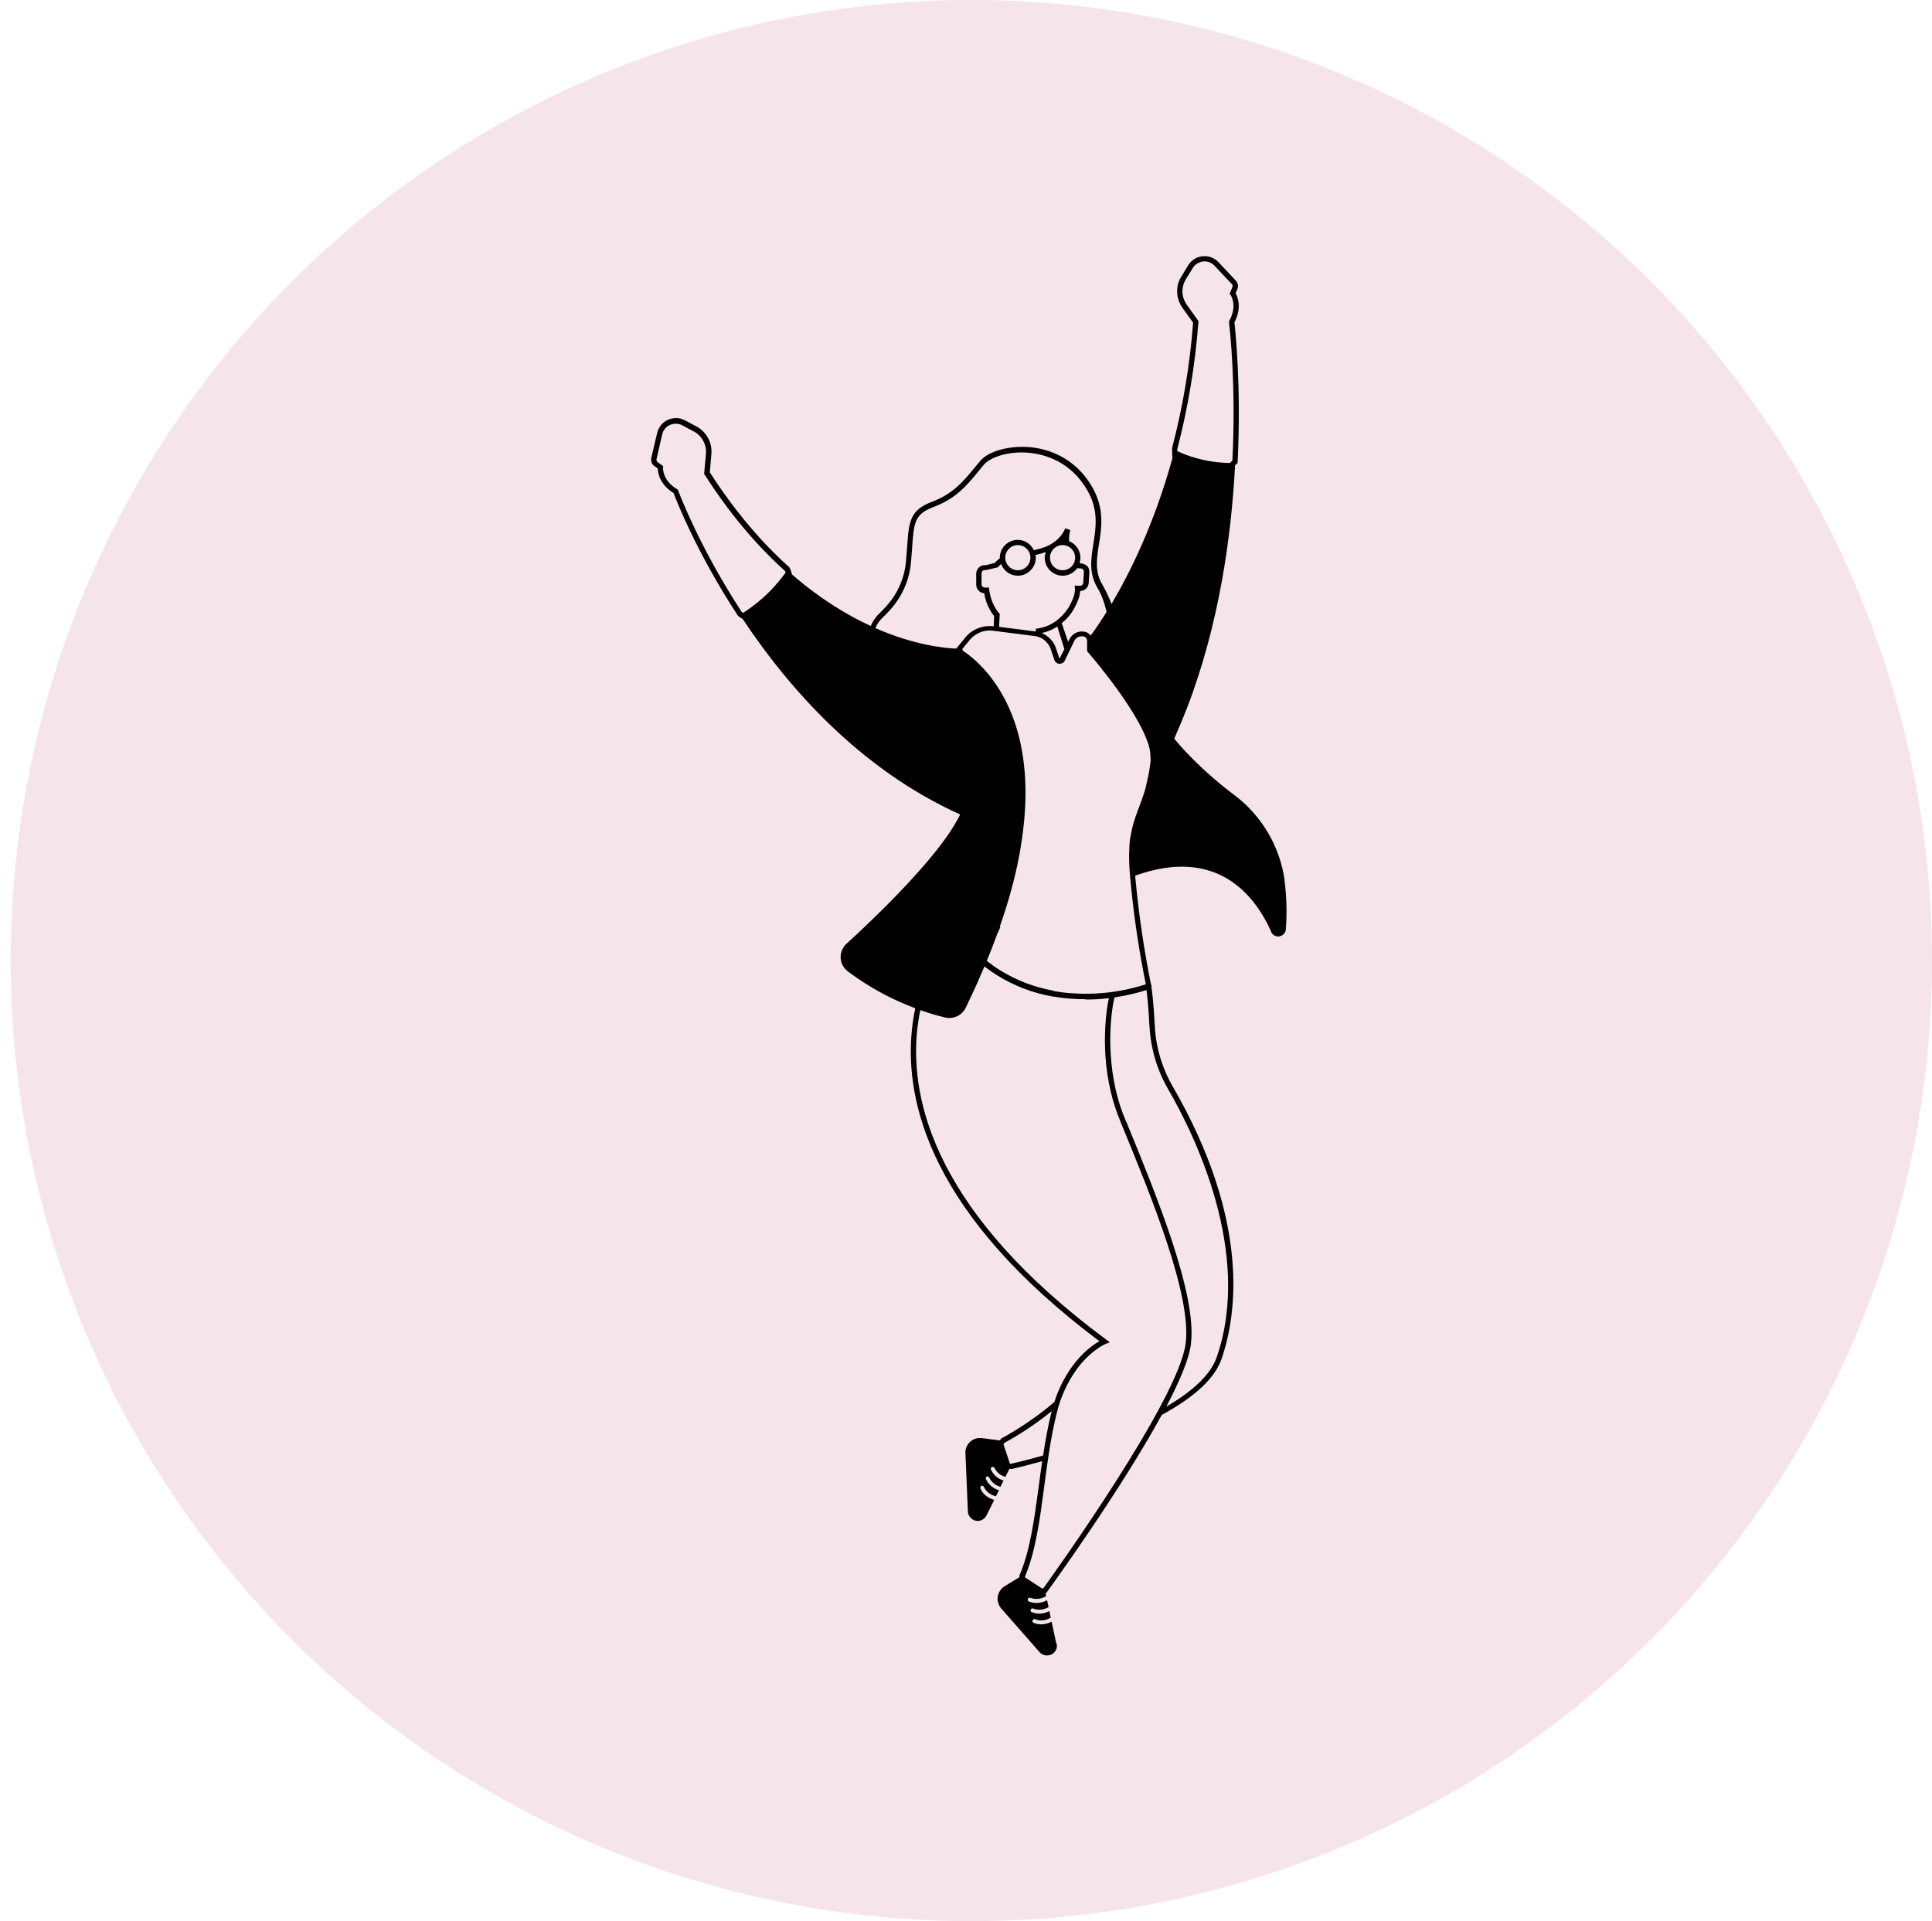
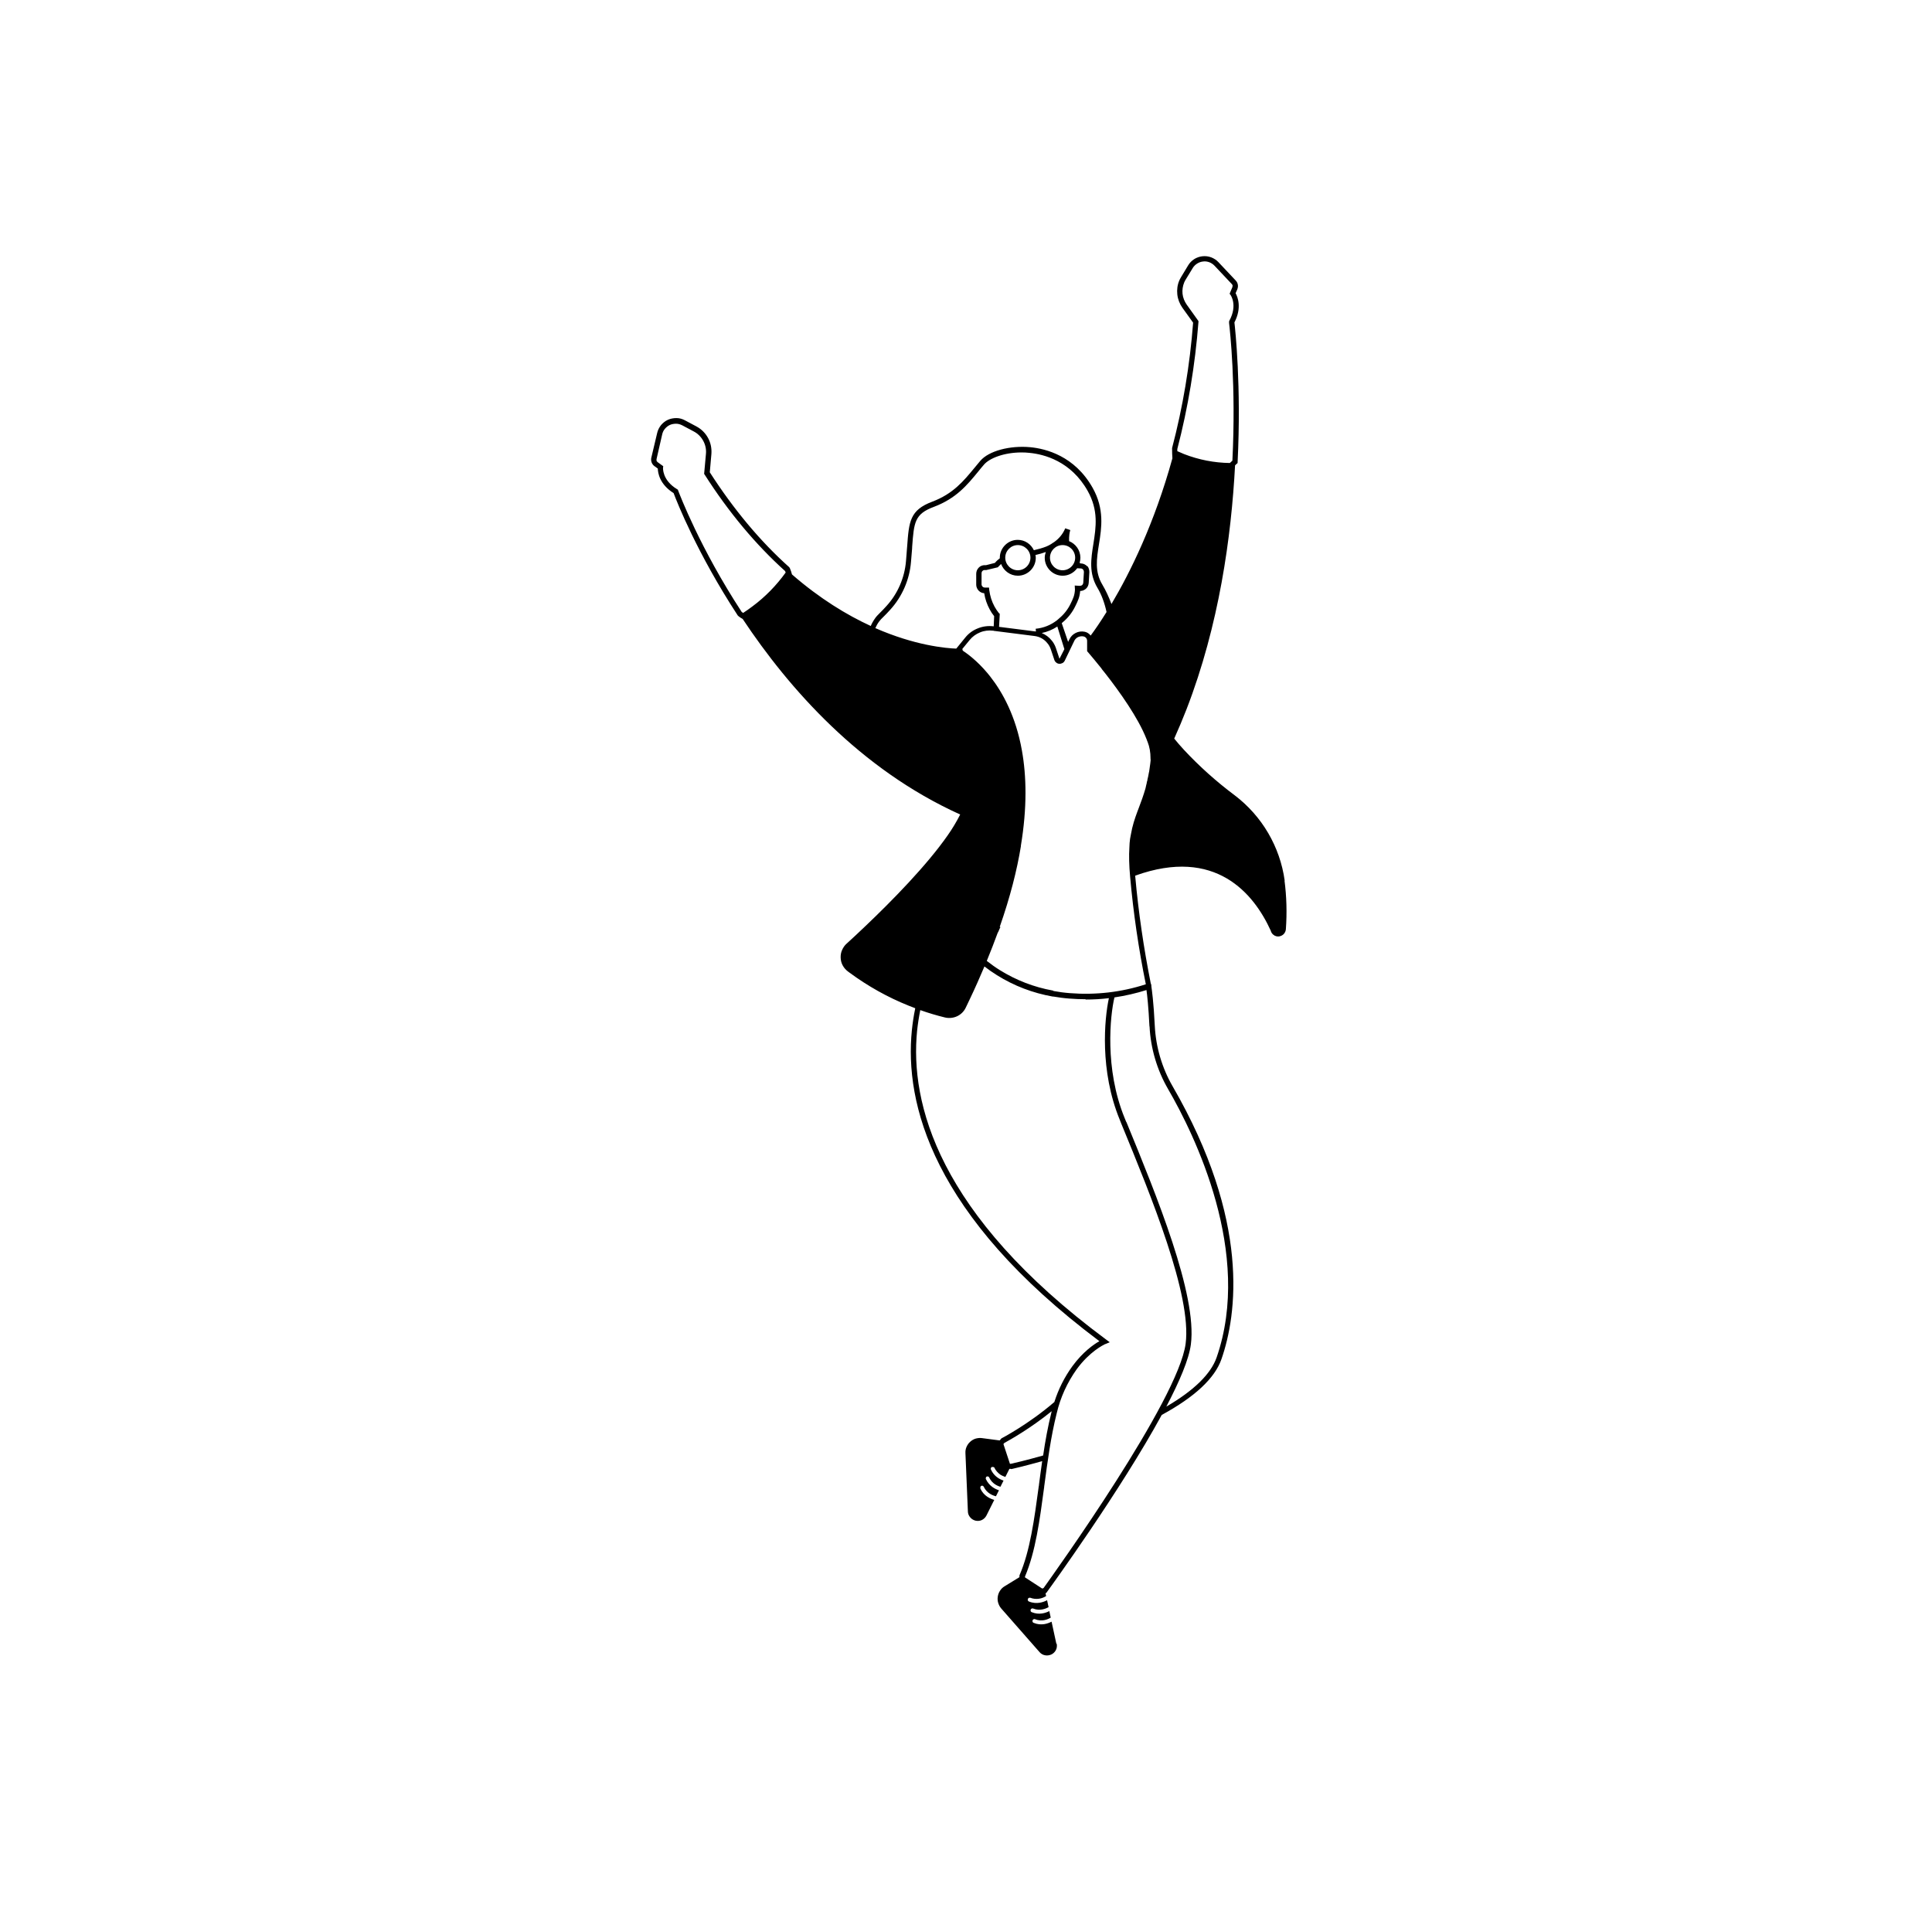
<svg xmlns="http://www.w3.org/2000/svg" width="181" height="180" viewBox="0 0 181 180" fill="none">
-   <circle cx="91" cy="90" r="90" fill="#F6E4EB" />
-   <path d="M120.337 82.511H120.357C119.917 79.331 118.227 76.451 115.667 74.511C113.957 73.231 112.357 71.801 110.897 70.231C110.587 69.891 110.287 69.551 110.007 69.201C110.417 68.291 110.797 67.381 111.157 66.461C114.217 58.561 115.357 50.271 115.707 43.601C115.757 43.551 115.817 43.501 115.867 43.451L115.947 43.381V43.281C116.297 36.171 115.727 30.911 115.647 30.211C116.367 28.821 115.947 27.811 115.757 27.471L115.917 27.111C115.967 26.971 115.997 26.821 115.967 26.681C115.947 26.531 115.877 26.401 115.777 26.291L114.147 24.561C113.967 24.361 113.727 24.211 113.467 24.111C113.207 24.011 112.927 23.981 112.647 24.011C112.377 24.041 112.107 24.131 111.877 24.281C111.647 24.431 111.447 24.631 111.307 24.871L110.677 25.911C110.607 26.021 110.537 26.151 110.487 26.271C110.307 26.681 110.247 27.141 110.297 27.591C110.347 28.041 110.517 28.471 110.777 28.841L111.777 30.231C111.477 34.191 110.817 38.141 109.807 41.981V42.041C109.807 42.351 109.817 42.651 109.837 42.941C108.147 49.061 105.877 53.641 104.127 56.591C103.877 55.921 103.587 55.301 103.277 54.781C102.547 53.571 102.737 52.371 102.957 50.991C103.207 49.441 103.477 47.691 102.367 45.711C100.687 42.721 97.987 42.041 96.527 41.901C94.597 41.721 92.627 42.251 91.837 43.181C91.647 43.401 91.467 43.621 91.297 43.831C90.267 45.081 89.297 46.261 87.347 47.001C85.237 47.791 85.157 48.861 84.987 51.201L84.967 51.431C84.937 51.781 84.917 52.171 84.877 52.581C84.747 54.131 84.107 55.621 83.057 56.771C82.847 57.011 82.637 57.221 82.467 57.391C82.257 57.601 82.097 57.761 81.997 57.911C81.817 58.161 81.677 58.411 81.577 58.651C79.337 57.621 76.807 56.091 74.197 53.821C74.147 53.621 74.077 53.421 73.997 53.231L73.937 53.141C71.227 50.721 68.727 47.721 66.497 44.251L66.647 42.541C66.687 42.021 66.587 41.501 66.337 41.041C66.087 40.581 65.717 40.211 65.257 39.961L64.167 39.381C63.927 39.251 63.657 39.171 63.377 39.171C63.097 39.171 62.827 39.221 62.577 39.331C62.327 39.441 62.107 39.621 61.927 39.831C61.757 40.051 61.627 40.301 61.567 40.571L61.017 42.891C60.987 43.031 60.997 43.181 61.047 43.321C61.097 43.461 61.187 43.581 61.307 43.671L61.627 43.901C61.637 44.301 61.787 45.371 63.107 46.201C63.427 47.051 65.317 51.851 69.107 57.651L69.147 57.701C69.277 57.811 69.417 57.911 69.577 57.991C73.897 64.491 80.547 72.061 89.947 76.311V76.331C89.607 77.001 89.217 77.651 88.787 78.261C86.827 81.081 83.547 84.421 81.087 86.761C80.417 87.401 79.817 87.961 79.307 88.421C79.127 88.581 78.987 88.791 78.887 89.021C78.787 89.241 78.747 89.491 78.757 89.741C78.767 89.991 78.827 90.231 78.947 90.451C79.067 90.671 79.227 90.861 79.427 91.011C79.457 91.031 79.477 91.051 79.507 91.071C79.537 91.091 79.557 91.111 79.587 91.131C81.297 92.391 83.147 93.431 85.117 94.221C85.327 94.301 85.527 94.381 85.737 94.461C85.737 94.481 85.737 94.491 85.737 94.511C85.597 95.181 85.497 95.861 85.427 96.541C84.747 103.331 87.267 113.871 102.997 125.661C102.467 125.961 101.457 126.661 100.477 127.991C99.727 129.021 99.157 130.161 98.777 131.361C96.357 133.451 93.817 134.771 93.817 134.771L93.657 134.961L91.987 134.741C91.787 134.711 91.587 134.741 91.397 134.791C91.207 134.851 91.037 134.951 90.887 135.091C90.737 135.221 90.627 135.391 90.547 135.571C90.467 135.751 90.437 135.951 90.447 136.151L90.677 141.611C90.677 141.811 90.757 142.011 90.897 142.171C91.027 142.331 91.207 142.431 91.407 142.481C91.607 142.521 91.817 142.501 91.997 142.411C92.177 142.321 92.327 142.171 92.417 141.991L93.147 140.531C92.787 140.431 92.167 140.171 91.847 139.471V139.451C91.847 139.451 91.837 139.371 91.847 139.341C91.847 139.321 91.857 139.301 91.867 139.291V139.271C91.887 139.251 91.907 139.231 91.927 139.221C91.947 139.211 91.967 139.201 91.997 139.201C92.017 139.201 92.047 139.201 92.067 139.211C92.087 139.211 92.107 139.231 92.127 139.251C92.147 139.271 92.157 139.291 92.167 139.311C92.457 139.921 93.037 140.131 93.307 140.191L93.587 139.631C93.217 139.511 92.677 139.241 92.367 138.591C92.347 138.551 92.347 138.511 92.357 138.471C92.357 138.451 92.367 138.431 92.377 138.421C92.377 138.421 92.377 138.411 92.377 138.401C92.377 138.381 92.417 138.361 92.437 138.351C92.457 138.341 92.477 138.331 92.507 138.331C92.527 138.331 92.557 138.331 92.577 138.341C92.597 138.341 92.617 138.361 92.637 138.381C92.657 138.401 92.667 138.411 92.677 138.441C92.937 139.001 93.437 139.221 93.727 139.301L94.017 138.721C93.647 138.601 93.127 138.321 92.837 137.691C92.817 137.651 92.817 137.611 92.827 137.571C92.827 137.531 92.857 137.501 92.887 137.471C92.907 137.461 92.917 137.451 92.937 137.441L93.117 137.461C93.117 137.461 93.167 137.501 93.167 137.531C93.287 137.781 93.477 137.991 93.697 138.151C93.847 138.251 94.017 138.321 94.187 138.381L94.567 137.621H94.697L94.727 137.641H94.767C94.767 137.641 95.927 137.381 97.637 136.901C97.527 137.641 97.437 138.371 97.337 139.101V139.151L97.317 139.251C96.897 142.351 96.507 145.291 95.527 147.561L95.507 147.611V147.771L94.107 148.631C93.937 148.731 93.797 148.871 93.687 149.041C93.577 149.211 93.507 149.391 93.477 149.591C93.447 149.791 93.457 149.991 93.517 150.181C93.577 150.371 93.667 150.551 93.797 150.701L97.397 154.801C97.527 154.951 97.717 155.061 97.917 155.091C98.117 155.131 98.327 155.091 98.507 155.011C98.687 154.921 98.837 154.771 98.927 154.591C99.017 154.411 99.037 154.201 98.997 154.001L98.967 154.021L98.517 151.941C98.187 152.111 97.557 152.351 96.837 152.051C96.797 152.041 96.767 152.011 96.747 151.971C96.737 151.951 96.727 151.921 96.727 151.891C96.727 151.861 96.727 151.841 96.737 151.811C96.757 151.771 96.787 151.731 96.837 151.711C96.877 151.691 96.927 151.691 96.977 151.711C97.637 151.981 98.217 151.701 98.437 151.561L98.307 150.951C97.967 151.121 97.357 151.341 96.657 151.051C96.617 151.031 96.587 151.011 96.567 150.971C96.557 150.951 96.547 150.921 96.547 150.891C96.547 150.861 96.547 150.841 96.557 150.811C96.577 150.771 96.607 150.731 96.657 150.711C96.697 150.691 96.747 150.691 96.797 150.711C97.427 150.971 97.997 150.711 98.237 150.581L98.097 149.931C97.777 150.101 97.127 150.351 96.397 150.051C96.357 150.031 96.327 150.011 96.307 149.971C96.287 149.941 96.277 149.901 96.287 149.861C96.287 149.821 96.307 149.791 96.327 149.761C96.347 149.731 96.387 149.711 96.417 149.701H96.527C96.787 149.801 97.067 149.831 97.337 149.791C97.577 149.761 97.797 149.671 98.007 149.541L97.947 149.261H98.017L98.077 149.171C98.457 148.651 104.987 139.641 108.837 132.571C111.927 130.891 113.817 129.131 114.437 127.331C115.867 123.211 117.167 114.411 109.847 101.761C108.857 100.041 108.287 98.091 108.187 96.121C108.077 93.841 107.907 92.711 107.867 92.421C107.867 92.381 107.867 92.351 107.867 92.351L107.837 92.181H107.817C107.157 88.871 106.657 85.491 106.357 82.131C106.357 82.101 106.357 82.071 106.357 82.041C113.877 79.341 117.457 83.711 119.047 87.191C119.067 87.281 119.107 87.371 119.167 87.451C119.227 87.531 119.297 87.591 119.387 87.641C119.387 87.641 119.397 87.641 119.407 87.661V87.671C119.417 87.671 119.437 87.671 119.447 87.671C119.457 87.671 119.477 87.671 119.487 87.691C119.487 87.691 119.497 87.691 119.507 87.701C119.577 87.731 119.657 87.741 119.727 87.741C119.797 87.741 119.867 87.741 119.937 87.711C120.077 87.671 120.207 87.591 120.307 87.471C120.397 87.351 120.457 87.211 120.467 87.061C120.577 85.531 120.537 84.001 120.337 82.481V82.511ZM112.277 30.171V30.081L111.177 28.541C110.967 28.241 110.827 27.891 110.787 27.531C110.747 27.161 110.807 26.791 110.947 26.451C110.987 26.361 111.037 26.261 111.097 26.171L111.737 25.121C111.837 24.951 111.977 24.811 112.147 24.701C112.317 24.591 112.507 24.521 112.707 24.501C112.907 24.471 113.107 24.501 113.297 24.571C113.477 24.641 113.647 24.751 113.787 24.901L115.417 26.631C115.417 26.631 115.477 26.711 115.477 26.761C115.477 26.811 115.457 26.901 115.457 26.901L115.197 27.521L115.287 27.641C115.287 27.641 115.967 28.581 115.177 30.041L115.147 30.111V30.191C115.147 30.191 115.147 30.191 115.147 30.211V30.271C115.227 30.941 115.807 36.121 115.457 43.161C115.377 43.241 115.297 43.311 115.217 43.381C113.757 43.361 112.317 43.081 110.947 42.551C110.727 42.461 110.517 42.371 110.297 42.271C110.297 42.211 110.297 42.141 110.297 42.071C111.307 38.181 111.967 34.181 112.277 30.171ZM70.497 56.811C70.217 57.021 69.927 57.231 69.617 57.431C69.587 57.411 69.547 57.381 69.517 57.351H69.497C65.587 51.371 63.667 46.311 63.537 45.971L63.507 45.881L63.427 45.831C62.017 44.981 62.117 43.821 62.117 43.821L62.137 43.681L61.597 43.291C61.597 43.291 61.527 43.211 61.507 43.171V43.021L62.037 40.701C62.077 40.511 62.167 40.321 62.297 40.171C62.427 40.021 62.587 39.891 62.767 39.811C62.947 39.731 63.157 39.701 63.347 39.701C63.547 39.701 63.737 39.761 63.917 39.851L65.007 40.431C65.387 40.631 65.687 40.941 65.887 41.311C66.087 41.681 66.177 42.101 66.137 42.521L65.967 44.401L66.017 44.471C68.267 48.001 70.807 51.031 73.547 53.501C73.567 53.551 73.587 53.591 73.607 53.641C72.737 54.851 71.697 55.921 70.497 56.811ZM89.617 60.771C89.177 60.761 88.187 60.691 86.787 60.401C85.497 60.131 83.857 59.661 82.007 58.851C82.097 58.641 82.217 58.421 82.377 58.211C82.457 58.101 82.607 57.941 82.797 57.761C82.977 57.581 83.187 57.371 83.407 57.121C84.527 55.891 85.217 54.291 85.347 52.641C85.387 52.201 85.417 51.811 85.447 51.441L85.457 51.251V51.221C85.627 48.931 85.687 48.161 87.487 47.491C89.577 46.701 90.587 45.471 91.647 44.181C91.737 44.071 91.817 43.971 91.897 43.871C91.987 43.761 92.087 43.641 92.187 43.531C92.687 42.941 94.047 42.391 95.707 42.391C95.947 42.391 96.197 42.401 96.447 42.431C97.807 42.561 100.327 43.201 101.897 45.991C102.927 47.821 102.677 49.401 102.437 50.941C102.207 52.371 101.997 53.711 102.817 55.081C103.187 55.691 103.477 56.471 103.667 57.341C103.077 58.291 102.567 59.031 102.177 59.551C102.167 59.541 102.157 59.521 102.147 59.511C102.007 59.341 101.817 59.231 101.617 59.191C101.337 59.131 101.037 59.171 100.777 59.301C100.517 59.431 100.307 59.641 100.187 59.901L100.067 60.141L99.467 58.381H99.477L99.577 58.291C100.067 57.881 100.457 57.381 100.737 56.801C100.997 56.281 101.147 55.951 101.197 55.371C101.287 55.371 101.367 55.351 101.447 55.331C101.547 55.291 101.647 55.241 101.727 55.171C101.807 55.101 101.877 55.011 101.917 54.921C101.967 54.821 101.987 54.721 101.997 54.611L102.057 53.601C102.057 53.391 101.997 53.171 101.857 53.021V53.061C101.707 52.901 101.507 52.801 101.287 52.791H101.217C101.217 52.791 101.167 52.751 101.147 52.731C101.187 52.581 101.217 52.431 101.217 52.261C101.217 51.551 100.777 50.951 100.157 50.701C100.137 50.221 100.217 49.851 100.237 49.791L100.267 49.661L99.797 49.501C99.577 50.031 99.227 50.451 98.757 50.791C98.667 50.841 98.577 50.901 98.497 50.961C98.357 51.051 98.207 51.131 98.037 51.201C97.657 51.351 97.257 51.461 96.857 51.551C96.587 50.981 96.017 50.581 95.347 50.581C94.427 50.581 93.667 51.331 93.667 52.261C93.667 52.281 93.667 52.291 93.667 52.311C93.517 52.421 93.367 52.551 93.207 52.741L92.387 52.951H92.257C92.147 52.951 92.047 52.971 91.947 53.011C91.847 53.051 91.757 53.111 91.687 53.191C91.607 53.271 91.557 53.361 91.517 53.451C91.477 53.551 91.457 53.661 91.457 53.761V54.781C91.457 54.991 91.547 55.201 91.697 55.351C91.837 55.491 92.017 55.571 92.207 55.581C92.287 56.121 92.467 56.631 92.717 57.091C92.837 57.321 92.977 57.531 93.137 57.731L93.097 58.681H93.077C92.587 58.621 92.077 58.681 91.617 58.871C91.147 59.051 90.737 59.351 90.427 59.741L89.597 60.761V60.791L89.617 60.771ZM97.047 59.161C97.047 59.161 97.007 59.161 96.987 59.161L93.597 58.731L93.657 57.631V57.501L93.577 57.441C93.427 57.251 93.287 57.041 93.167 56.821C92.907 56.341 92.747 55.821 92.677 55.271L92.657 55.051H92.267C92.187 55.051 92.107 55.021 92.047 54.961C91.987 54.901 91.957 54.821 91.957 54.741V53.721C91.957 53.721 91.957 53.641 91.977 53.601C91.977 53.571 92.007 53.551 92.017 53.521C92.017 53.521 92.027 53.501 92.037 53.501C92.067 53.471 92.097 53.451 92.137 53.431C92.177 53.411 92.217 53.411 92.257 53.411H92.397L93.487 53.151L93.537 53.091C93.627 52.991 93.707 52.911 93.787 52.841C94.027 53.481 94.637 53.941 95.357 53.941C96.277 53.941 97.037 53.191 97.037 52.261C97.037 52.171 97.027 52.091 97.007 52.001C97.337 51.931 97.657 51.831 97.977 51.721C97.917 51.891 97.877 52.071 97.877 52.261C97.877 53.181 98.627 53.941 99.557 53.941C100.117 53.941 100.607 53.661 100.917 53.241L101.257 53.261C101.337 53.261 101.417 53.301 101.467 53.361C101.517 53.421 101.547 53.501 101.547 53.581L101.487 54.591C101.487 54.591 101.477 54.671 101.457 54.711C101.437 54.751 101.417 54.781 101.387 54.811C101.357 54.841 101.317 54.861 101.277 54.871C101.237 54.881 101.197 54.891 101.157 54.891L100.687 54.861L100.707 55.251C100.677 55.791 100.537 56.081 100.287 56.591C100.037 57.101 99.687 57.551 99.247 57.921L99.147 58.011C99.147 58.011 99.067 58.081 99.017 58.121C98.437 58.571 97.757 58.841 97.027 58.911L97.057 59.181L97.047 59.161ZM94.177 52.251C94.177 51.601 94.707 51.071 95.357 51.071C96.007 51.071 96.537 51.601 96.537 52.251C96.537 52.901 96.007 53.431 95.357 53.431C94.707 53.431 94.177 52.901 94.177 52.251ZM100.727 52.251C100.727 52.901 100.197 53.431 99.547 53.431C98.897 53.431 98.367 52.901 98.367 52.251C98.367 51.601 98.897 51.071 99.547 51.071C100.197 51.071 100.727 51.601 100.727 52.251ZM99.057 58.701L99.717 60.821L99.257 61.721L98.917 60.701C98.867 60.561 98.807 60.421 98.727 60.291C98.667 60.191 98.607 60.101 98.537 60.021C98.287 59.701 97.957 59.461 97.597 59.311C98.117 59.201 98.617 58.991 99.057 58.701ZM94.697 137.151H94.617L94.007 135.301L94.087 135.201L94.137 135.171C94.577 134.931 96.517 133.851 98.527 132.221C98.527 132.251 98.517 132.281 98.507 132.311C98.177 133.631 97.927 135.001 97.727 136.371C96.097 136.831 94.937 137.101 94.697 137.151ZM97.757 148.791L97.737 148.811L97.627 148.831L96.027 147.791V147.711C97.017 145.381 97.407 142.431 97.827 139.301V139.221L97.837 139.201C98.137 136.941 98.447 134.611 98.997 132.421C99.347 130.921 99.987 129.531 100.877 128.281C102.087 126.631 103.377 126.011 103.537 125.931C103.547 125.931 103.557 125.931 103.557 125.931L103.967 125.761L103.617 125.501C87.777 113.751 85.257 103.291 85.917 96.591C85.987 95.941 86.087 95.281 86.217 94.641C86.977 94.911 87.747 95.141 88.527 95.331C88.907 95.421 89.307 95.381 89.657 95.221C90.007 95.061 90.297 94.781 90.467 94.431C90.537 94.291 90.607 94.141 90.677 93.991C90.747 93.841 90.817 93.701 90.887 93.551C91.377 92.521 91.817 91.521 92.227 90.551C92.597 90.841 92.987 91.111 93.387 91.361C94.997 92.371 96.757 93.041 98.627 93.371H98.687C99.157 93.451 99.657 93.521 100.197 93.561C100.707 93.601 101.207 93.621 101.717 93.621L101.697 93.651C102.437 93.651 103.167 93.611 103.887 93.521C103.467 95.461 103.007 100.311 104.907 104.921L105.057 105.301C107.847 112.081 111.667 121.381 111.077 125.891C110.387 131.191 98.817 147.321 97.767 148.791H97.757ZM107.697 96.171C107.797 98.221 108.397 100.251 109.427 102.031C111.927 106.341 117.367 117.431 113.977 127.191C113.437 128.731 111.857 130.281 109.267 131.791C110.497 129.441 111.387 127.361 111.567 125.961C112.177 121.321 108.337 111.981 105.537 105.151L105.517 105.111H105.507L105.357 104.741C103.467 100.121 104.007 95.121 104.407 93.451C105.417 93.301 106.427 93.071 107.407 92.761C107.477 93.241 107.597 94.331 107.687 96.171H107.697ZM107.797 71.141C107.797 71.141 107.797 71.141 107.797 71.151C107.797 71.171 107.797 71.191 107.797 71.241C107.777 71.441 107.757 71.621 107.727 71.801L107.687 72.091C107.687 72.091 107.687 72.141 107.677 72.161C107.677 72.201 107.657 72.251 107.657 72.291V72.311C107.657 72.311 107.637 72.351 107.637 72.371C107.637 72.411 107.617 72.451 107.617 72.481C107.587 72.671 107.547 72.851 107.497 73.041V73.101L107.447 73.261C107.447 73.301 107.427 73.341 107.427 73.381C107.427 73.421 107.407 73.471 107.397 73.501C107.377 73.621 107.347 73.741 107.317 73.861C107.117 74.551 106.907 75.121 106.697 75.671L106.557 76.041C106.307 76.711 106.087 77.371 105.947 78.191C105.887 78.461 105.847 78.721 105.827 78.991C105.817 79.131 105.807 79.271 105.807 79.411C105.757 80.171 105.777 81.061 105.877 82.161C106.177 85.531 106.677 88.931 107.347 92.221C105.037 92.971 102.647 93.241 100.227 93.051C99.697 93.011 99.197 92.941 98.757 92.861L98.667 92.841V92.811H98.647C96.867 92.491 95.187 91.841 93.647 90.881C93.247 90.631 92.857 90.351 92.487 90.061L92.447 90.031C92.827 89.111 93.167 88.221 93.487 87.351H93.507C93.577 87.181 93.647 87.011 93.727 86.851H93.657C94.637 84.051 95.277 81.531 95.647 79.261H95.637C96.237 75.661 96.167 72.711 95.737 70.311C95.167 67.111 93.937 64.871 92.757 63.371C92.667 63.261 92.577 63.151 92.497 63.051C91.537 61.911 90.647 61.261 90.197 60.961L90.157 60.801L90.837 59.971C91.097 59.651 91.437 59.401 91.817 59.251C92.197 59.091 92.617 59.041 93.027 59.091H93.097V59.111C93.107 59.111 93.127 59.111 93.137 59.111L96.927 59.591C97.407 59.651 97.837 59.891 98.137 60.281C98.197 60.351 98.247 60.421 98.287 60.491C98.347 60.591 98.397 60.701 98.437 60.811L98.777 61.831C98.807 61.931 98.877 62.021 98.957 62.081C99.037 62.151 99.137 62.191 99.247 62.191C99.337 62.201 99.457 62.171 99.547 62.121C99.637 62.071 99.707 61.991 99.757 61.891L100.637 60.061C100.707 59.901 100.837 59.771 100.997 59.691C101.157 59.621 101.337 59.591 101.517 59.631C101.607 59.651 101.697 59.701 101.757 59.781C101.777 59.801 101.797 59.831 101.807 59.861C101.837 59.921 101.847 59.981 101.847 60.041V61.011L101.907 61.081C101.907 61.081 101.947 61.131 102.027 61.221C102.227 61.461 102.667 61.971 103.207 62.651V62.671C103.327 62.811 103.447 62.961 103.577 63.131C104.897 64.821 106.627 67.251 107.397 69.211C107.427 69.271 107.447 69.331 107.467 69.401C107.477 69.441 107.497 69.481 107.517 69.521C107.697 69.981 107.787 70.491 107.787 71.031V71.131L107.797 71.141Z" fill="black" />
+   <path d="M120.337 82.511H120.357C119.917 79.331 118.227 76.451 115.667 74.511C113.957 73.231 112.357 71.801 110.897 70.231C110.587 69.891 110.287 69.551 110.007 69.201C110.417 68.291 110.797 67.381 111.157 66.461C114.217 58.561 115.357 50.271 115.707 43.601C115.757 43.551 115.817 43.501 115.867 43.451L115.947 43.381V43.281C116.297 36.171 115.727 30.911 115.647 30.211C116.367 28.821 115.947 27.811 115.757 27.471L115.917 27.111C115.967 26.971 115.997 26.821 115.967 26.681C115.947 26.531 115.877 26.401 115.777 26.291L114.147 24.561C113.967 24.361 113.727 24.211 113.467 24.111C113.207 24.011 112.927 23.981 112.647 24.011C112.377 24.041 112.107 24.131 111.877 24.281C111.647 24.431 111.447 24.631 111.307 24.871C110.607 26.021 110.537 26.151 110.487 26.271C110.307 26.681 110.247 27.141 110.297 27.591C110.347 28.041 110.517 28.471 110.777 28.841L111.777 30.231C111.477 34.191 110.817 38.141 109.807 41.981V42.041C109.807 42.351 109.817 42.651 109.837 42.941C108.147 49.061 105.877 53.641 104.127 56.591C103.877 55.921 103.587 55.301 103.277 54.781C102.547 53.571 102.737 52.371 102.957 50.991C103.207 49.441 103.477 47.691 102.367 45.711C100.687 42.721 97.987 42.041 96.527 41.901C94.597 41.721 92.627 42.251 91.837 43.181C91.647 43.401 91.467 43.621 91.297 43.831C90.267 45.081 89.297 46.261 87.347 47.001C85.237 47.791 85.157 48.861 84.987 51.201L84.967 51.431C84.937 51.781 84.917 52.171 84.877 52.581C84.747 54.131 84.107 55.621 83.057 56.771C82.847 57.011 82.637 57.221 82.467 57.391C82.257 57.601 82.097 57.761 81.997 57.911C81.817 58.161 81.677 58.411 81.577 58.651C79.337 57.621 76.807 56.091 74.197 53.821C74.147 53.621 74.077 53.421 73.997 53.231L73.937 53.141C71.227 50.721 68.727 47.721 66.497 44.251L66.647 42.541C66.687 42.021 66.587 41.501 66.337 41.041C66.087 40.581 65.717 40.211 65.257 39.961L64.167 39.381C63.927 39.251 63.657 39.171 63.377 39.171C63.097 39.171 62.827 39.221 62.577 39.331C62.327 39.441 62.107 39.621 61.927 39.831C61.757 40.051 61.627 40.301 61.567 40.571L61.017 42.891C60.987 43.031 60.997 43.181 61.047 43.321C61.097 43.461 61.187 43.581 61.307 43.671L61.627 43.901C61.637 44.301 61.787 45.371 63.107 46.201C63.427 47.051 65.317 51.851 69.107 57.651L69.147 57.701C69.277 57.811 69.417 57.911 69.577 57.991C73.897 64.491 80.547 72.061 89.947 76.311V76.331C89.607 77.001 89.217 77.651 88.787 78.261C86.827 81.081 83.547 84.421 81.087 86.761C80.417 87.401 79.817 87.961 79.307 88.421C79.127 88.581 78.987 88.791 78.887 89.021C78.787 89.241 78.747 89.491 78.757 89.741C78.767 89.991 78.827 90.231 78.947 90.451C79.067 90.671 79.227 90.861 79.427 91.011C79.457 91.031 79.477 91.051 79.507 91.071C79.537 91.091 79.557 91.111 79.587 91.131C81.297 92.391 83.147 93.431 85.117 94.221C85.327 94.301 85.527 94.381 85.737 94.461C85.737 94.481 85.737 94.491 85.737 94.511C85.597 95.181 85.497 95.861 85.427 96.541C84.747 103.331 87.267 113.871 102.997 125.661C102.467 125.961 101.457 126.661 100.477 127.991C99.727 129.021 99.157 130.161 98.777 131.361C96.357 133.451 93.817 134.771 93.817 134.771L93.657 134.961L91.987 134.741C91.787 134.711 91.587 134.741 91.397 134.791C91.207 134.851 91.037 134.951 90.887 135.091C90.737 135.221 90.627 135.391 90.547 135.571C90.467 135.751 90.437 135.951 90.447 136.151L90.677 141.611C90.677 141.811 90.757 142.011 90.897 142.171C91.027 142.331 91.207 142.431 91.407 142.481C91.607 142.521 91.817 142.501 91.997 142.411C92.177 142.321 92.327 142.171 92.417 141.991L93.147 140.531C92.787 140.431 92.167 140.171 91.847 139.471V139.451C91.847 139.451 91.837 139.371 91.847 139.341C91.847 139.321 91.857 139.301 91.867 139.291V139.271C91.887 139.251 91.907 139.231 91.927 139.221C91.947 139.211 91.967 139.201 91.997 139.201C92.017 139.201 92.047 139.201 92.067 139.211C92.087 139.211 92.107 139.231 92.127 139.251C92.147 139.271 92.157 139.291 92.167 139.311C92.457 139.921 93.037 140.131 93.307 140.191L93.587 139.631C93.217 139.511 92.677 139.241 92.367 138.591C92.347 138.551 92.347 138.511 92.357 138.471C92.357 138.451 92.367 138.431 92.377 138.421C92.377 138.421 92.377 138.411 92.377 138.401C92.377 138.381 92.417 138.361 92.437 138.351C92.457 138.341 92.477 138.331 92.507 138.331C92.527 138.331 92.557 138.331 92.577 138.341C92.597 138.341 92.617 138.361 92.637 138.381C92.657 138.401 92.667 138.411 92.677 138.441C92.937 139.001 93.437 139.221 93.727 139.301L94.017 138.721C93.647 138.601 93.127 138.321 92.837 137.691C92.817 137.651 92.817 137.611 92.827 137.571C92.827 137.531 92.857 137.501 92.887 137.471C92.907 137.461 92.917 137.451 92.937 137.441L93.117 137.461C93.117 137.461 93.167 137.501 93.167 137.531C93.287 137.781 93.477 137.991 93.697 138.151C93.847 138.251 94.017 138.321 94.187 138.381L94.567 137.621H94.697L94.727 137.641H94.767C94.767 137.641 95.927 137.381 97.637 136.901C97.527 137.641 97.437 138.371 97.337 139.101V139.151L97.317 139.251C96.897 142.351 96.507 145.291 95.527 147.561L95.507 147.611V147.771L94.107 148.631C93.937 148.731 93.797 148.871 93.687 149.041C93.577 149.211 93.507 149.391 93.477 149.591C93.447 149.791 93.457 149.991 93.517 150.181C93.577 150.371 93.667 150.551 93.797 150.701L97.397 154.801C97.527 154.951 97.717 155.061 97.917 155.091C98.117 155.131 98.327 155.091 98.507 155.011C98.687 154.921 98.837 154.771 98.927 154.591C99.017 154.411 99.037 154.201 98.997 154.001L98.967 154.021L98.517 151.941C98.187 152.111 97.557 152.351 96.837 152.051C96.797 152.041 96.767 152.011 96.747 151.971C96.737 151.951 96.727 151.921 96.727 151.891C96.727 151.861 96.727 151.841 96.737 151.811C96.757 151.771 96.787 151.731 96.837 151.711C96.877 151.691 96.927 151.691 96.977 151.711C97.637 151.981 98.217 151.701 98.437 151.561L98.307 150.951C97.967 151.121 97.357 151.341 96.657 151.051C96.617 151.031 96.587 151.011 96.567 150.971C96.557 150.951 96.547 150.921 96.547 150.891C96.547 150.861 96.547 150.841 96.557 150.811C96.577 150.771 96.607 150.731 96.657 150.711C96.697 150.691 96.747 150.691 96.797 150.711C97.427 150.971 97.997 150.711 98.237 150.581L98.097 149.931C97.777 150.101 97.127 150.351 96.397 150.051C96.357 150.031 96.327 150.011 96.307 149.971C96.287 149.941 96.277 149.901 96.287 149.861C96.287 149.821 96.307 149.791 96.327 149.761C96.347 149.731 96.387 149.711 96.417 149.701H96.527C96.787 149.801 97.067 149.831 97.337 149.791C97.577 149.761 97.797 149.671 98.007 149.541L97.947 149.261H98.017L98.077 149.171C98.457 148.651 104.987 139.641 108.837 132.571C111.927 130.891 113.817 129.131 114.437 127.331C115.867 123.211 117.167 114.411 109.847 101.761C108.857 100.041 108.287 98.091 108.187 96.121C108.077 93.841 107.907 92.711 107.867 92.421C107.867 92.381 107.867 92.351 107.867 92.351L107.837 92.181H107.817C107.157 88.871 106.657 85.491 106.357 82.131C106.357 82.101 106.357 82.071 106.357 82.041C113.877 79.341 117.457 83.711 119.047 87.191C119.067 87.281 119.107 87.371 119.167 87.451C119.227 87.531 119.297 87.591 119.387 87.641C119.387 87.641 119.397 87.641 119.407 87.661V87.671C119.417 87.671 119.437 87.671 119.447 87.671C119.457 87.671 119.477 87.671 119.487 87.691C119.487 87.691 119.497 87.691 119.507 87.701C119.577 87.731 119.657 87.741 119.727 87.741C119.797 87.741 119.867 87.741 119.937 87.711C120.077 87.671 120.207 87.591 120.307 87.471C120.397 87.351 120.457 87.211 120.467 87.061C120.577 85.531 120.537 84.001 120.337 82.481V82.511ZM112.277 30.171V30.081L111.177 28.541C110.967 28.241 110.827 27.891 110.787 27.531C110.747 27.161 110.807 26.791 110.947 26.451C110.987 26.361 111.037 26.261 111.097 26.171L111.737 25.121C111.837 24.951 111.977 24.811 112.147 24.701C112.317 24.591 112.507 24.521 112.707 24.501C112.907 24.471 113.107 24.501 113.297 24.571C113.477 24.641 113.647 24.751 113.787 24.901L115.417 26.631C115.417 26.631 115.477 26.711 115.477 26.761C115.477 26.811 115.457 26.901 115.457 26.901L115.197 27.521L115.287 27.641C115.287 27.641 115.967 28.581 115.177 30.041L115.147 30.111V30.191C115.147 30.191 115.147 30.191 115.147 30.211V30.271C115.227 30.941 115.807 36.121 115.457 43.161C115.377 43.241 115.297 43.311 115.217 43.381C113.757 43.361 112.317 43.081 110.947 42.551C110.727 42.461 110.517 42.371 110.297 42.271C110.297 42.211 110.297 42.141 110.297 42.071C111.307 38.181 111.967 34.181 112.277 30.171ZM70.497 56.811C70.217 57.021 69.927 57.231 69.617 57.431C69.587 57.411 69.547 57.381 69.517 57.351H69.497C65.587 51.371 63.667 46.311 63.537 45.971L63.507 45.881L63.427 45.831C62.017 44.981 62.117 43.821 62.117 43.821L62.137 43.681L61.597 43.291C61.597 43.291 61.527 43.211 61.507 43.171V43.021L62.037 40.701C62.077 40.511 62.167 40.321 62.297 40.171C62.427 40.021 62.587 39.891 62.767 39.811C62.947 39.731 63.157 39.701 63.347 39.701C63.547 39.701 63.737 39.761 63.917 39.851L65.007 40.431C65.387 40.631 65.687 40.941 65.887 41.311C66.087 41.681 66.177 42.101 66.137 42.521L65.967 44.401L66.017 44.471C68.267 48.001 70.807 51.031 73.547 53.501C73.567 53.551 73.587 53.591 73.607 53.641C72.737 54.851 71.697 55.921 70.497 56.811ZM89.617 60.771C89.177 60.761 88.187 60.691 86.787 60.401C85.497 60.131 83.857 59.661 82.007 58.851C82.097 58.641 82.217 58.421 82.377 58.211C82.457 58.101 82.607 57.941 82.797 57.761C82.977 57.581 83.187 57.371 83.407 57.121C84.527 55.891 85.217 54.291 85.347 52.641C85.387 52.201 85.417 51.811 85.447 51.441L85.457 51.251V51.221C85.627 48.931 85.687 48.161 87.487 47.491C89.577 46.701 90.587 45.471 91.647 44.181C91.737 44.071 91.817 43.971 91.897 43.871C91.987 43.761 92.087 43.641 92.187 43.531C92.687 42.941 94.047 42.391 95.707 42.391C95.947 42.391 96.197 42.401 96.447 42.431C97.807 42.561 100.327 43.201 101.897 45.991C102.927 47.821 102.677 49.401 102.437 50.941C102.207 52.371 101.997 53.711 102.817 55.081C103.187 55.691 103.477 56.471 103.667 57.341C103.077 58.291 102.567 59.031 102.177 59.551C102.167 59.541 102.157 59.521 102.147 59.511C102.007 59.341 101.817 59.231 101.617 59.191C101.337 59.131 101.037 59.171 100.777 59.301C100.517 59.431 100.307 59.641 100.187 59.901L100.067 60.141L99.467 58.381H99.477L99.577 58.291C100.067 57.881 100.457 57.381 100.737 56.801C100.997 56.281 101.147 55.951 101.197 55.371C101.287 55.371 101.367 55.351 101.447 55.331C101.547 55.291 101.647 55.241 101.727 55.171C101.807 55.101 101.877 55.011 101.917 54.921C101.967 54.821 101.987 54.721 101.997 54.611L102.057 53.601C102.057 53.391 101.997 53.171 101.857 53.021V53.061C101.707 52.901 101.507 52.801 101.287 52.791H101.217C101.217 52.791 101.167 52.751 101.147 52.731C101.187 52.581 101.217 52.431 101.217 52.261C101.217 51.551 100.777 50.951 100.157 50.701C100.137 50.221 100.217 49.851 100.237 49.791L100.267 49.661L99.797 49.501C99.577 50.031 99.227 50.451 98.757 50.791C98.667 50.841 98.577 50.901 98.497 50.961C98.357 51.051 98.207 51.131 98.037 51.201C97.657 51.351 97.257 51.461 96.857 51.551C96.587 50.981 96.017 50.581 95.347 50.581C94.427 50.581 93.667 51.331 93.667 52.261C93.667 52.281 93.667 52.291 93.667 52.311C93.517 52.421 93.367 52.551 93.207 52.741L92.387 52.951H92.257C92.147 52.951 92.047 52.971 91.947 53.011C91.847 53.051 91.757 53.111 91.687 53.191C91.607 53.271 91.557 53.361 91.517 53.451C91.477 53.551 91.457 53.661 91.457 53.761V54.781C91.457 54.991 91.547 55.201 91.697 55.351C91.837 55.491 92.017 55.571 92.207 55.581C92.287 56.121 92.467 56.631 92.717 57.091C92.837 57.321 92.977 57.531 93.137 57.731L93.097 58.681H93.077C92.587 58.621 92.077 58.681 91.617 58.871C91.147 59.051 90.737 59.351 90.427 59.741L89.597 60.761V60.791L89.617 60.771ZM97.047 59.161C97.047 59.161 97.007 59.161 96.987 59.161L93.597 58.731L93.657 57.631V57.501L93.577 57.441C93.427 57.251 93.287 57.041 93.167 56.821C92.907 56.341 92.747 55.821 92.677 55.271L92.657 55.051H92.267C92.187 55.051 92.107 55.021 92.047 54.961C91.987 54.901 91.957 54.821 91.957 54.741V53.721C91.957 53.721 91.957 53.641 91.977 53.601C91.977 53.571 92.007 53.551 92.017 53.521C92.017 53.521 92.027 53.501 92.037 53.501C92.067 53.471 92.097 53.451 92.137 53.431C92.177 53.411 92.217 53.411 92.257 53.411H92.397L93.487 53.151L93.537 53.091C93.627 52.991 93.707 52.911 93.787 52.841C94.027 53.481 94.637 53.941 95.357 53.941C96.277 53.941 97.037 53.191 97.037 52.261C97.037 52.171 97.027 52.091 97.007 52.001C97.337 51.931 97.657 51.831 97.977 51.721C97.917 51.891 97.877 52.071 97.877 52.261C97.877 53.181 98.627 53.941 99.557 53.941C100.117 53.941 100.607 53.661 100.917 53.241L101.257 53.261C101.337 53.261 101.417 53.301 101.467 53.361C101.517 53.421 101.547 53.501 101.547 53.581L101.487 54.591C101.487 54.591 101.477 54.671 101.457 54.711C101.437 54.751 101.417 54.781 101.387 54.811C101.357 54.841 101.317 54.861 101.277 54.871C101.237 54.881 101.197 54.891 101.157 54.891L100.687 54.861L100.707 55.251C100.677 55.791 100.537 56.081 100.287 56.591C100.037 57.101 99.687 57.551 99.247 57.921L99.147 58.011C99.147 58.011 99.067 58.081 99.017 58.121C98.437 58.571 97.757 58.841 97.027 58.911L97.057 59.181L97.047 59.161ZM94.177 52.251C94.177 51.601 94.707 51.071 95.357 51.071C96.007 51.071 96.537 51.601 96.537 52.251C96.537 52.901 96.007 53.431 95.357 53.431C94.707 53.431 94.177 52.901 94.177 52.251ZM100.727 52.251C100.727 52.901 100.197 53.431 99.547 53.431C98.897 53.431 98.367 52.901 98.367 52.251C98.367 51.601 98.897 51.071 99.547 51.071C100.197 51.071 100.727 51.601 100.727 52.251ZM99.057 58.701L99.717 60.821L99.257 61.721L98.917 60.701C98.867 60.561 98.807 60.421 98.727 60.291C98.667 60.191 98.607 60.101 98.537 60.021C98.287 59.701 97.957 59.461 97.597 59.311C98.117 59.201 98.617 58.991 99.057 58.701ZM94.697 137.151H94.617L94.007 135.301L94.087 135.201L94.137 135.171C94.577 134.931 96.517 133.851 98.527 132.221C98.527 132.251 98.517 132.281 98.507 132.311C98.177 133.631 97.927 135.001 97.727 136.371C96.097 136.831 94.937 137.101 94.697 137.151ZM97.757 148.791L97.737 148.811L97.627 148.831L96.027 147.791V147.711C97.017 145.381 97.407 142.431 97.827 139.301V139.221L97.837 139.201C98.137 136.941 98.447 134.611 98.997 132.421C99.347 130.921 99.987 129.531 100.877 128.281C102.087 126.631 103.377 126.011 103.537 125.931C103.547 125.931 103.557 125.931 103.557 125.931L103.967 125.761L103.617 125.501C87.777 113.751 85.257 103.291 85.917 96.591C85.987 95.941 86.087 95.281 86.217 94.641C86.977 94.911 87.747 95.141 88.527 95.331C88.907 95.421 89.307 95.381 89.657 95.221C90.007 95.061 90.297 94.781 90.467 94.431C90.537 94.291 90.607 94.141 90.677 93.991C90.747 93.841 90.817 93.701 90.887 93.551C91.377 92.521 91.817 91.521 92.227 90.551C92.597 90.841 92.987 91.111 93.387 91.361C94.997 92.371 96.757 93.041 98.627 93.371H98.687C99.157 93.451 99.657 93.521 100.197 93.561C100.707 93.601 101.207 93.621 101.717 93.621L101.697 93.651C102.437 93.651 103.167 93.611 103.887 93.521C103.467 95.461 103.007 100.311 104.907 104.921L105.057 105.301C107.847 112.081 111.667 121.381 111.077 125.891C110.387 131.191 98.817 147.321 97.767 148.791H97.757ZM107.697 96.171C107.797 98.221 108.397 100.251 109.427 102.031C111.927 106.341 117.367 117.431 113.977 127.191C113.437 128.731 111.857 130.281 109.267 131.791C110.497 129.441 111.387 127.361 111.567 125.961C112.177 121.321 108.337 111.981 105.537 105.151L105.517 105.111H105.507L105.357 104.741C103.467 100.121 104.007 95.121 104.407 93.451C105.417 93.301 106.427 93.071 107.407 92.761C107.477 93.241 107.597 94.331 107.687 96.171H107.697ZM107.797 71.141C107.797 71.141 107.797 71.141 107.797 71.151C107.797 71.171 107.797 71.191 107.797 71.241C107.777 71.441 107.757 71.621 107.727 71.801L107.687 72.091C107.687 72.091 107.687 72.141 107.677 72.161C107.677 72.201 107.657 72.251 107.657 72.291V72.311C107.657 72.311 107.637 72.351 107.637 72.371C107.637 72.411 107.617 72.451 107.617 72.481C107.587 72.671 107.547 72.851 107.497 73.041V73.101L107.447 73.261C107.447 73.301 107.427 73.341 107.427 73.381C107.427 73.421 107.407 73.471 107.397 73.501C107.377 73.621 107.347 73.741 107.317 73.861C107.117 74.551 106.907 75.121 106.697 75.671L106.557 76.041C106.307 76.711 106.087 77.371 105.947 78.191C105.887 78.461 105.847 78.721 105.827 78.991C105.817 79.131 105.807 79.271 105.807 79.411C105.757 80.171 105.777 81.061 105.877 82.161C106.177 85.531 106.677 88.931 107.347 92.221C105.037 92.971 102.647 93.241 100.227 93.051C99.697 93.011 99.197 92.941 98.757 92.861L98.667 92.841V92.811H98.647C96.867 92.491 95.187 91.841 93.647 90.881C93.247 90.631 92.857 90.351 92.487 90.061L92.447 90.031C92.827 89.111 93.167 88.221 93.487 87.351H93.507C93.577 87.181 93.647 87.011 93.727 86.851H93.657C94.637 84.051 95.277 81.531 95.647 79.261H95.637C96.237 75.661 96.167 72.711 95.737 70.311C95.167 67.111 93.937 64.871 92.757 63.371C92.667 63.261 92.577 63.151 92.497 63.051C91.537 61.911 90.647 61.261 90.197 60.961L90.157 60.801L90.837 59.971C91.097 59.651 91.437 59.401 91.817 59.251C92.197 59.091 92.617 59.041 93.027 59.091H93.097V59.111C93.107 59.111 93.127 59.111 93.137 59.111L96.927 59.591C97.407 59.651 97.837 59.891 98.137 60.281C98.197 60.351 98.247 60.421 98.287 60.491C98.347 60.591 98.397 60.701 98.437 60.811L98.777 61.831C98.807 61.931 98.877 62.021 98.957 62.081C99.037 62.151 99.137 62.191 99.247 62.191C99.337 62.201 99.457 62.171 99.547 62.121C99.637 62.071 99.707 61.991 99.757 61.891L100.637 60.061C100.707 59.901 100.837 59.771 100.997 59.691C101.157 59.621 101.337 59.591 101.517 59.631C101.607 59.651 101.697 59.701 101.757 59.781C101.777 59.801 101.797 59.831 101.807 59.861C101.837 59.921 101.847 59.981 101.847 60.041V61.011L101.907 61.081C101.907 61.081 101.947 61.131 102.027 61.221C102.227 61.461 102.667 61.971 103.207 62.651V62.671C103.327 62.811 103.447 62.961 103.577 63.131C104.897 64.821 106.627 67.251 107.397 69.211C107.427 69.271 107.447 69.331 107.467 69.401C107.477 69.441 107.497 69.481 107.517 69.521C107.697 69.981 107.787 70.491 107.787 71.031V71.131L107.797 71.141Z" fill="black" />
</svg>